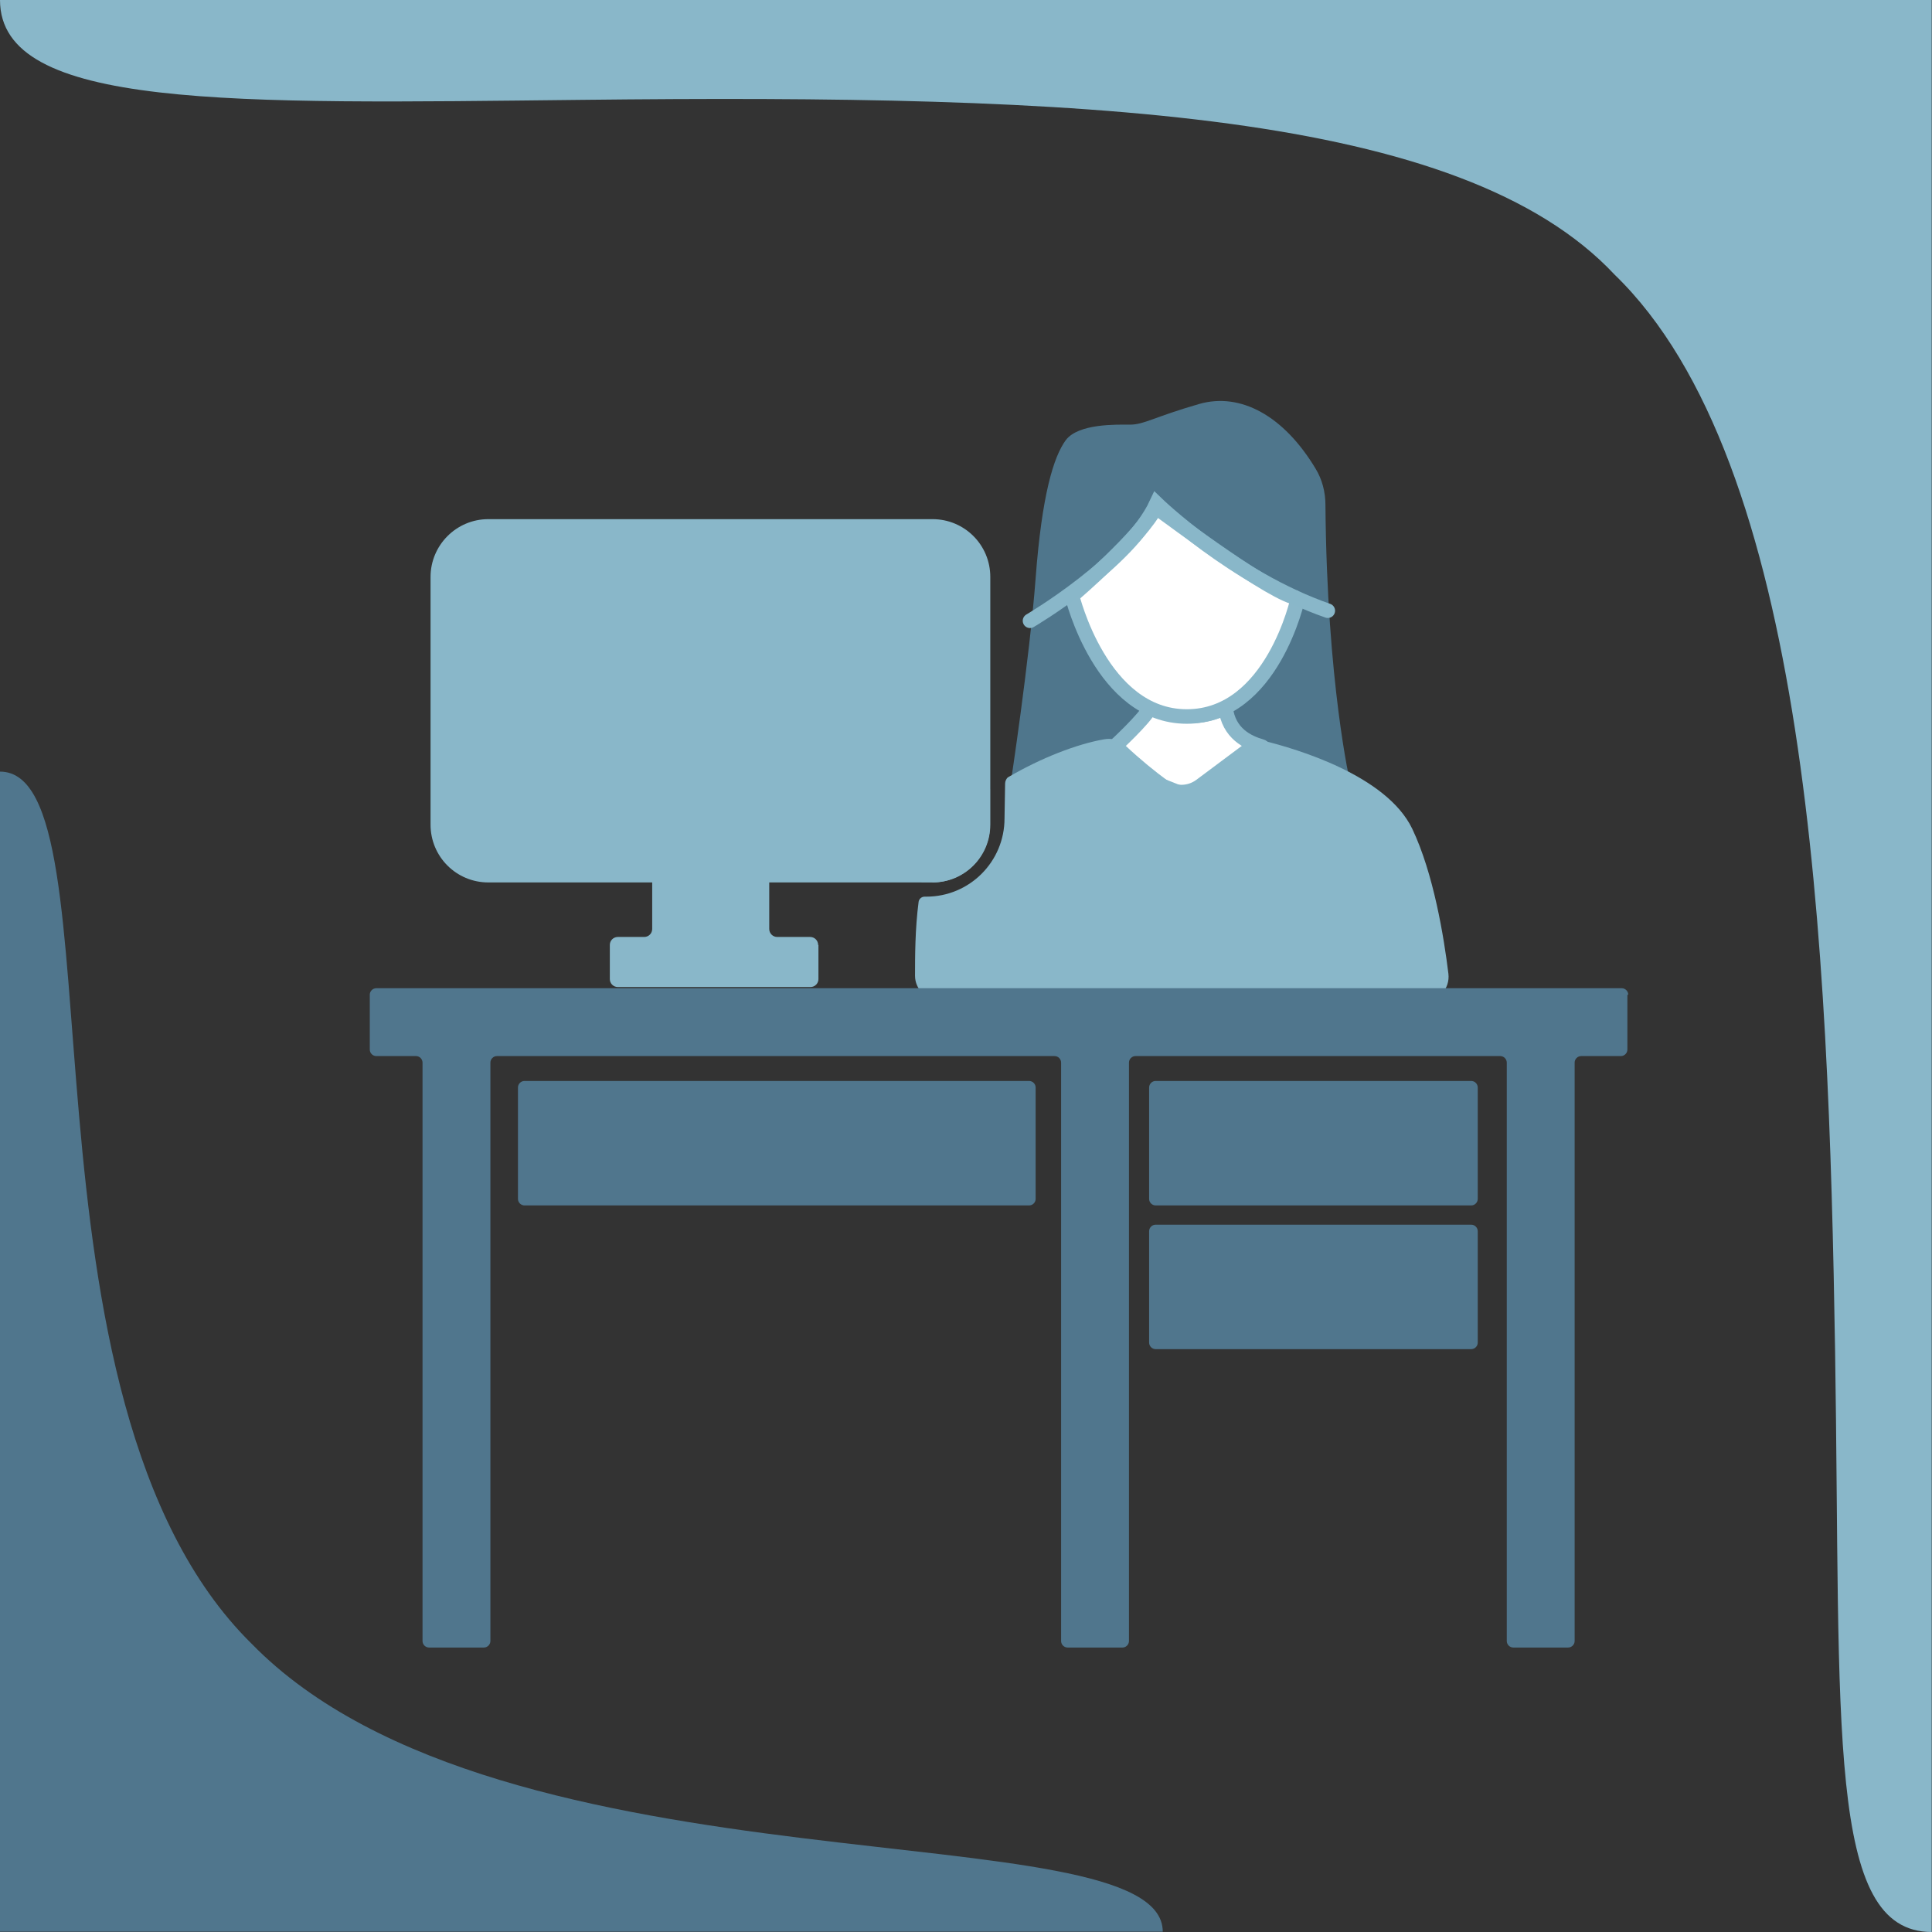
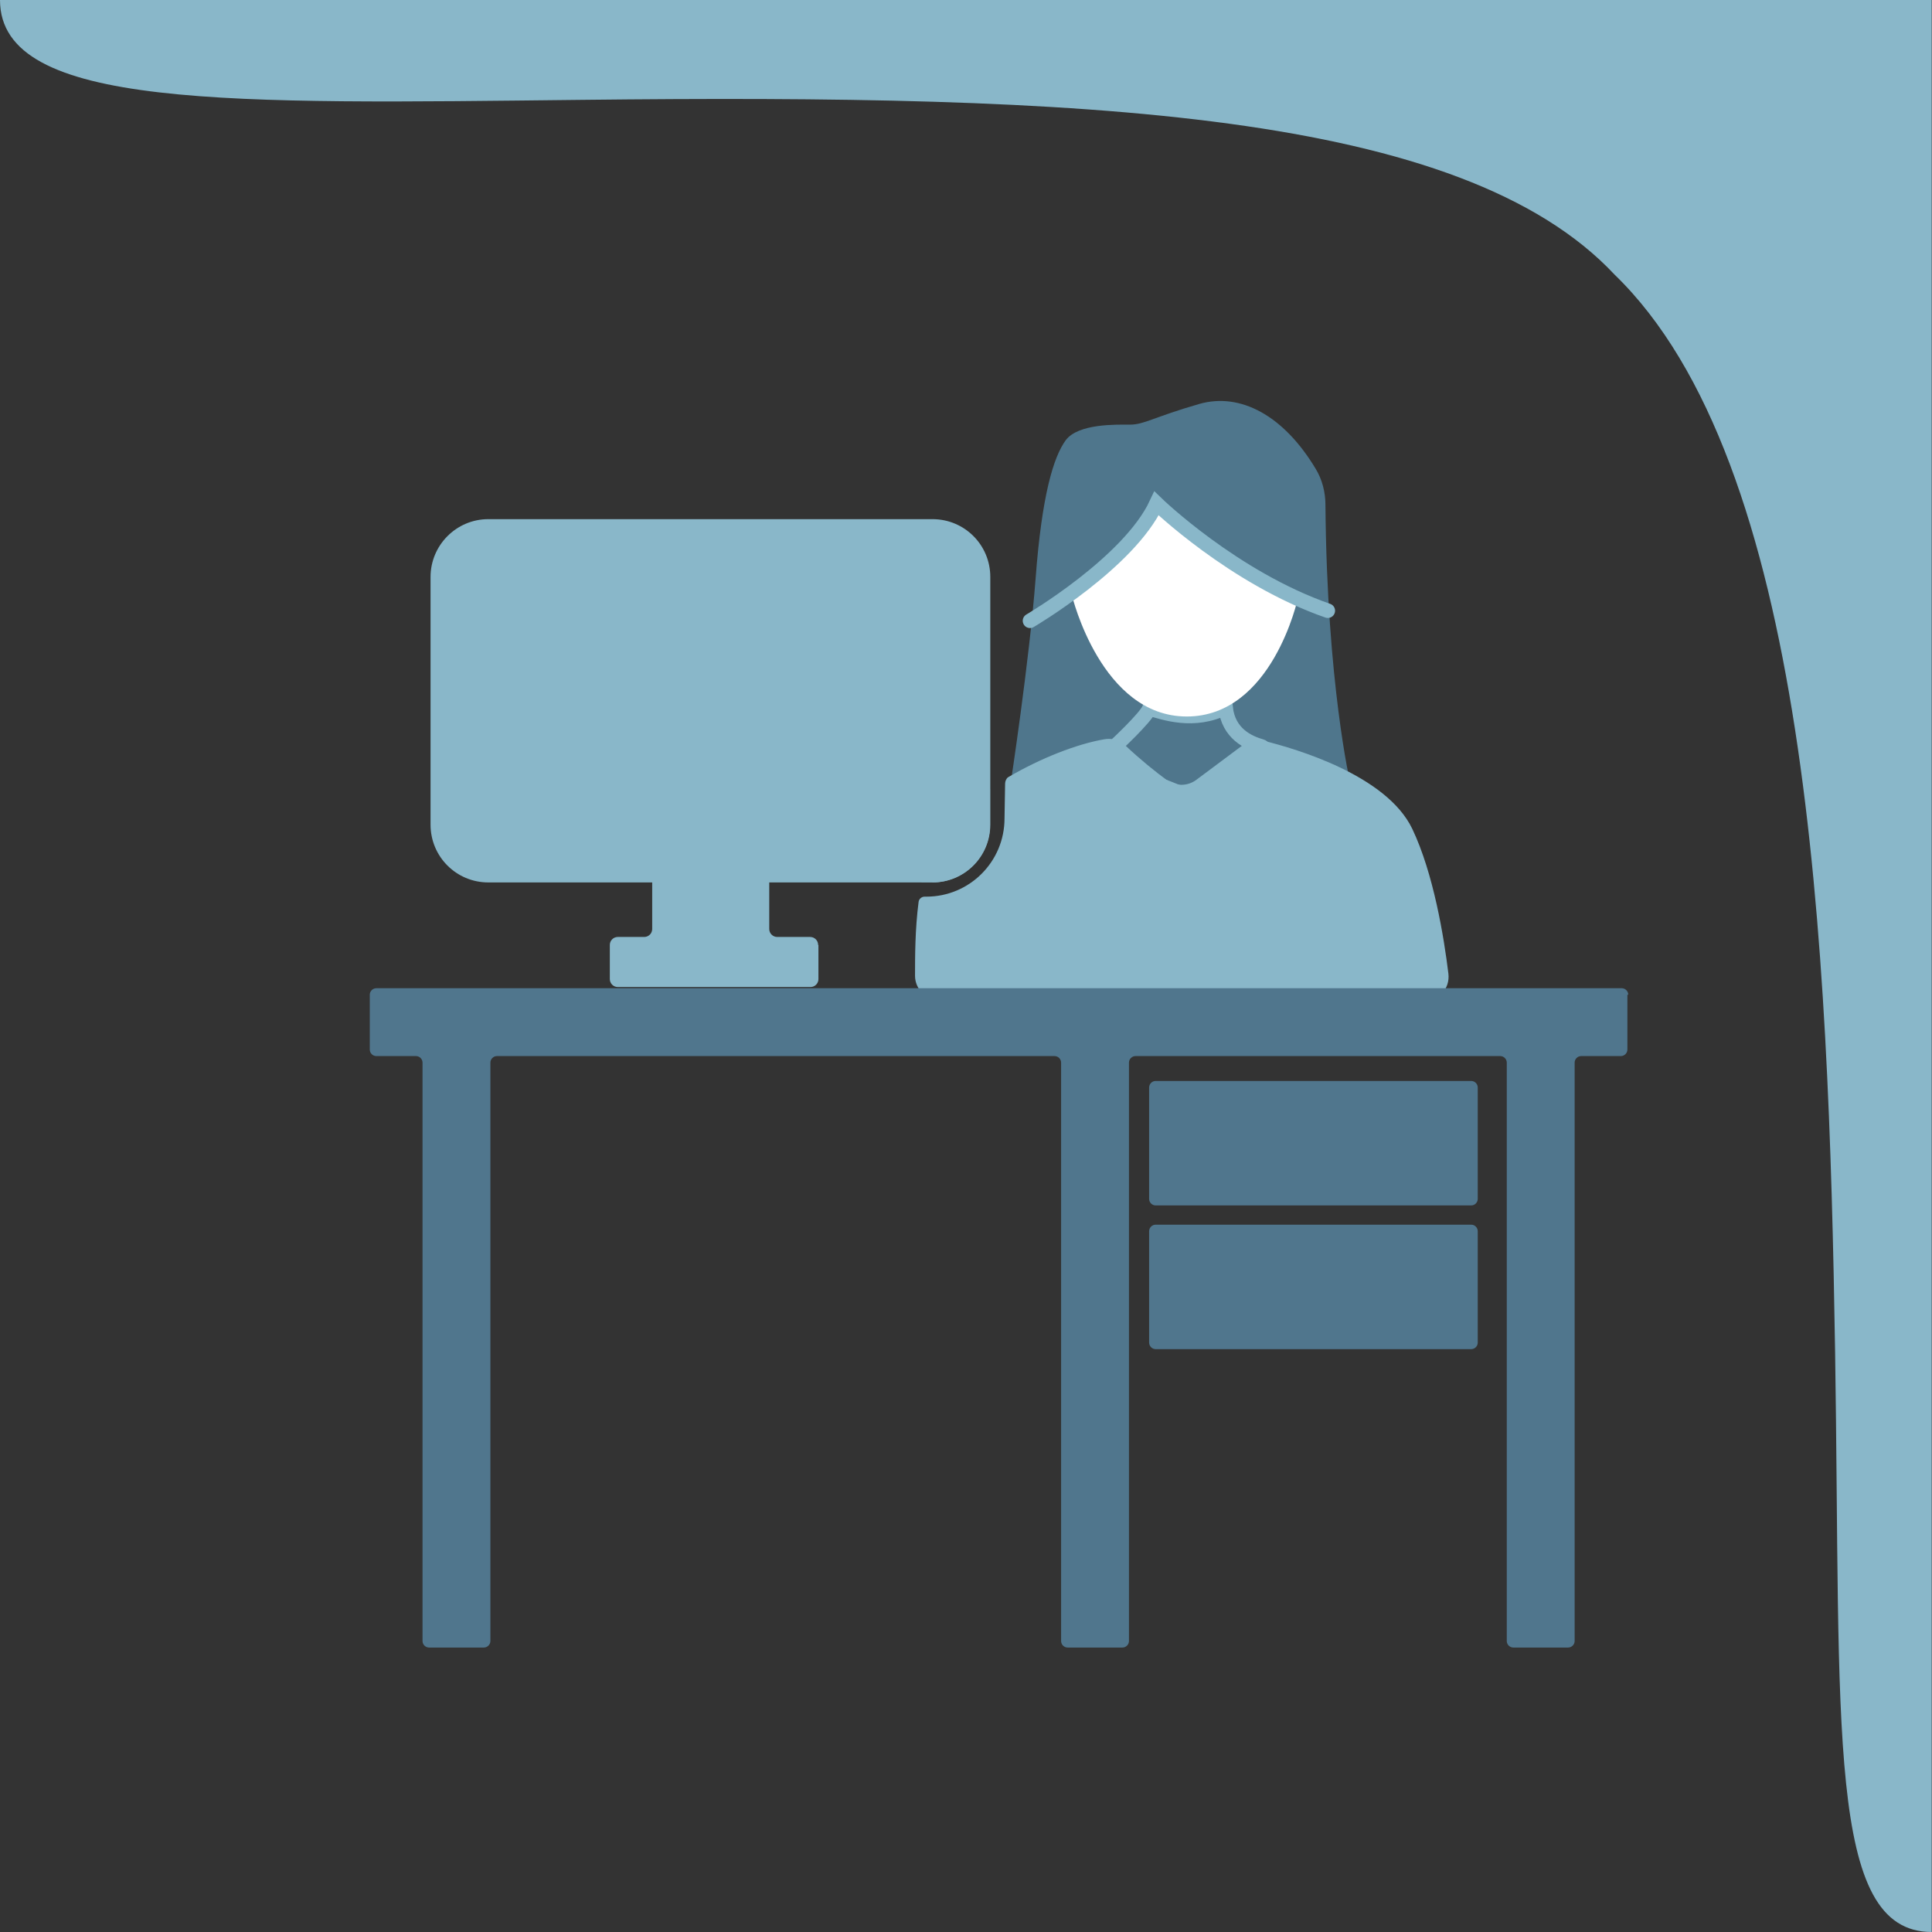
<svg xmlns="http://www.w3.org/2000/svg" id="Ebene_2" viewBox="0 0 65.2 65.2">
  <rect x="0" y="0" width="65.2" height="65.2" fill="#333333" stroke="none" />
  <defs>
    <style>.cls-1{fill:#4f768c;}.cls-2{fill:#fff;}.cls-3,.cls-4,.cls-5{fill:none;}.cls-4{stroke:#8ab7c9;}.cls-4,.cls-5{stroke-miterlimit:10;stroke-width:.49px;}.cls-5{stroke:#89b7c9;stroke-linecap:round;}.cls-6{fill:#89b7c9;}.cls-7{clip-path:url(#clippath);}.cls-8{fill:#50768d;}</style>
    <clipPath id="clippath">
      <rect class="cls-3" width="65.2" height="65.2" />
    </clipPath>
  </defs>
  <g id="Ebene_1-2">
    <g class="cls-7">
      <path class="cls-1" d="M45.57,26.44s-.79-3.36-.84-9.4c0-.43-.11-.86-.33-1.22-1.08-1.8-2.54-2.58-3.92-2.19-1.53.44-1.87.7-2.34.7s-1.74-.04-2.17.52c-.42.57-.81,1.87-1.02,4.66-.21,2.79-.85,6.97-.85,6.97l5.99,2.2,5.47-2.24Z" />
-       <path class="cls-2" d="M37.61,25.2s1.05-.97,1.18-1.29c.48.14,1.5.51,2.57-.03.1.88.76,1.18,1.21,1.31.45.13-2.04,1.85-2.04,1.85l-2.93-1.16.02-.67Z" />
      <path class="cls-4" d="M37.61,25.2s1.05-.97,1.18-1.29c.48.14,1.5.51,2.57-.03.1.88.76,1.18,1.21,1.31.45.13-2.04,1.85-2.04,1.85l-2.93-1.16.02-.67Z" />
-       <path class="cls-8" d="M34.73,40.68h-17.03c-.12,0-.22-.1-.22-.22v-3.76c0-.12.1-.22.22-.22h17.03c.12,0,.22.1.22.22v3.76c0,.12-.1.22-.22.22" />
      <path class="cls-8" d="M49.65,40.68h-10.65c-.12,0-.22-.1-.22-.22v-3.76c0-.12.1-.22.22-.22h10.65c.12,0,.22.1.22.22v3.76c0,.12-.1.22-.22.22" />
      <path class="cls-8" d="M49.65,45.53h-10.65c-.12,0-.22-.1-.22-.22v-3.76c0-.12.1-.22.22-.22h10.65c.12,0,.22.1.22.22v3.76c0,.12-.1.22-.22.22" />
      <path class="cls-6" d="M27.62,31.89v1.15c0,.15-.12.27-.27.27h-6.5c-.15,0-.27-.12-.27-.27v-1.15c0-.15.12-.27.27-.27h.89c.15,0,.27-.12.27-.27v-1.82c0-.15.12-.27.27-.27h3.41c.15,0,.27.12.27.27v1.82c0,.15.12.27.27.27h1.11c.15,0,.27.12.27.27" />
      <path class="cls-2" d="M43.8,20.19s-.86,3.99-3.75,3.99-3.87-4.07-3.87-4.07c0,0,2.42-2.08,2.82-2.99.57.41,4.03,3.01,4.8,3.06" />
-       <path class="cls-4" d="M43.8,20.19s-.86,3.99-3.75,3.99-3.87-4.07-3.87-4.07c0,0,2.42-2.08,2.82-2.99.57.41,4.03,3.01,4.8,3.06" />
      <path class="cls-5" d="M34.76,20.95s3.34-1.96,4.27-3.96c0,0,2.59,2.51,5.78,3.62" />
      <path class="cls-6" d="M31.47,29.77h-.37c.17-.85.45-1.63.91-2.06.39-.37.87-.73,1.4-1.08v1.2c0,1.08-.87,1.95-1.95,1.95" />
      <path class="cls-6" d="M48.05,33.79l-16.34-.04c-.46,0-.83-.37-.83-.82,0-.64,0-1.57.12-2.49.01-.1.1-.18.2-.18h.06c1.46,0,2.64-1.18,2.64-2.64l.02-1.18c0-.07.04-.17.1-.21,1.11-.65,2.32-1.12,3.24-1.28.26-.05.53.03.72.21.51.48,1.02.89,1.39,1.16.3.22.7.22,1,0l1.58-1.18c.2-.15.46-.21.7-.14,1.09.27,4.14,1.16,5.01,2.97.72,1.51,1.07,3.66,1.22,4.89.06.5-.33.94-.83.94" />
      <path class="cls-6" d="M33.42,19.47v8.36c0,1.08-.87,1.95-1.95,1.95h-14.99c-1.08,0-1.95-.87-1.95-1.95v-8.36c0-1.07.87-1.95,1.95-1.95h14.99c1.08,0,1.95.87,1.95,1.95" />
      <path class="cls-8" d="M54.92,33.57v1.85c0,.12-.1.22-.22.22h-1.34c-.12,0-.22.1-.22.22v19.52c0,.12-.1.22-.22.22h-1.85c-.12,0-.22-.1-.22-.22v-19.52c0-.12-.1-.22-.22-.22h-12.31c-.12,0-.22.1-.22.22v19.52c0,.12-.1.22-.22.22h-1.85c-.12,0-.22-.1-.22-.22v-19.52c0-.12-.1-.22-.22-.22h-18.82c-.12,0-.22.1-.22.22v19.52c0,.12-.1.22-.22.22h-1.85c-.12,0-.22-.1-.22-.22v-19.52c0-.12-.1-.22-.22-.22h-1.34c-.12,0-.22-.1-.22-.22v-1.85c0-.12.1-.22.22-.22h42.03c.12,0,.22.1.22.22" />
      <path class="cls-6" d="M19.62,3.37c17-.19,29.69.37,34.87,5.9,6.53,6.32,7.22,22.46,7.44,36.35.2,12.72-.3,19.58,3.26,19.58V0H0C0,3.69,7.78,3.5,19.62,3.37" />
-       <path class="cls-8" d="M0,26.04v39.15h39.24c0-4.17-22.26-1.02-30.75-9.72C.12,47.23,4.17,26.04,0,26.04" />
    </g>
  </g>
</svg>